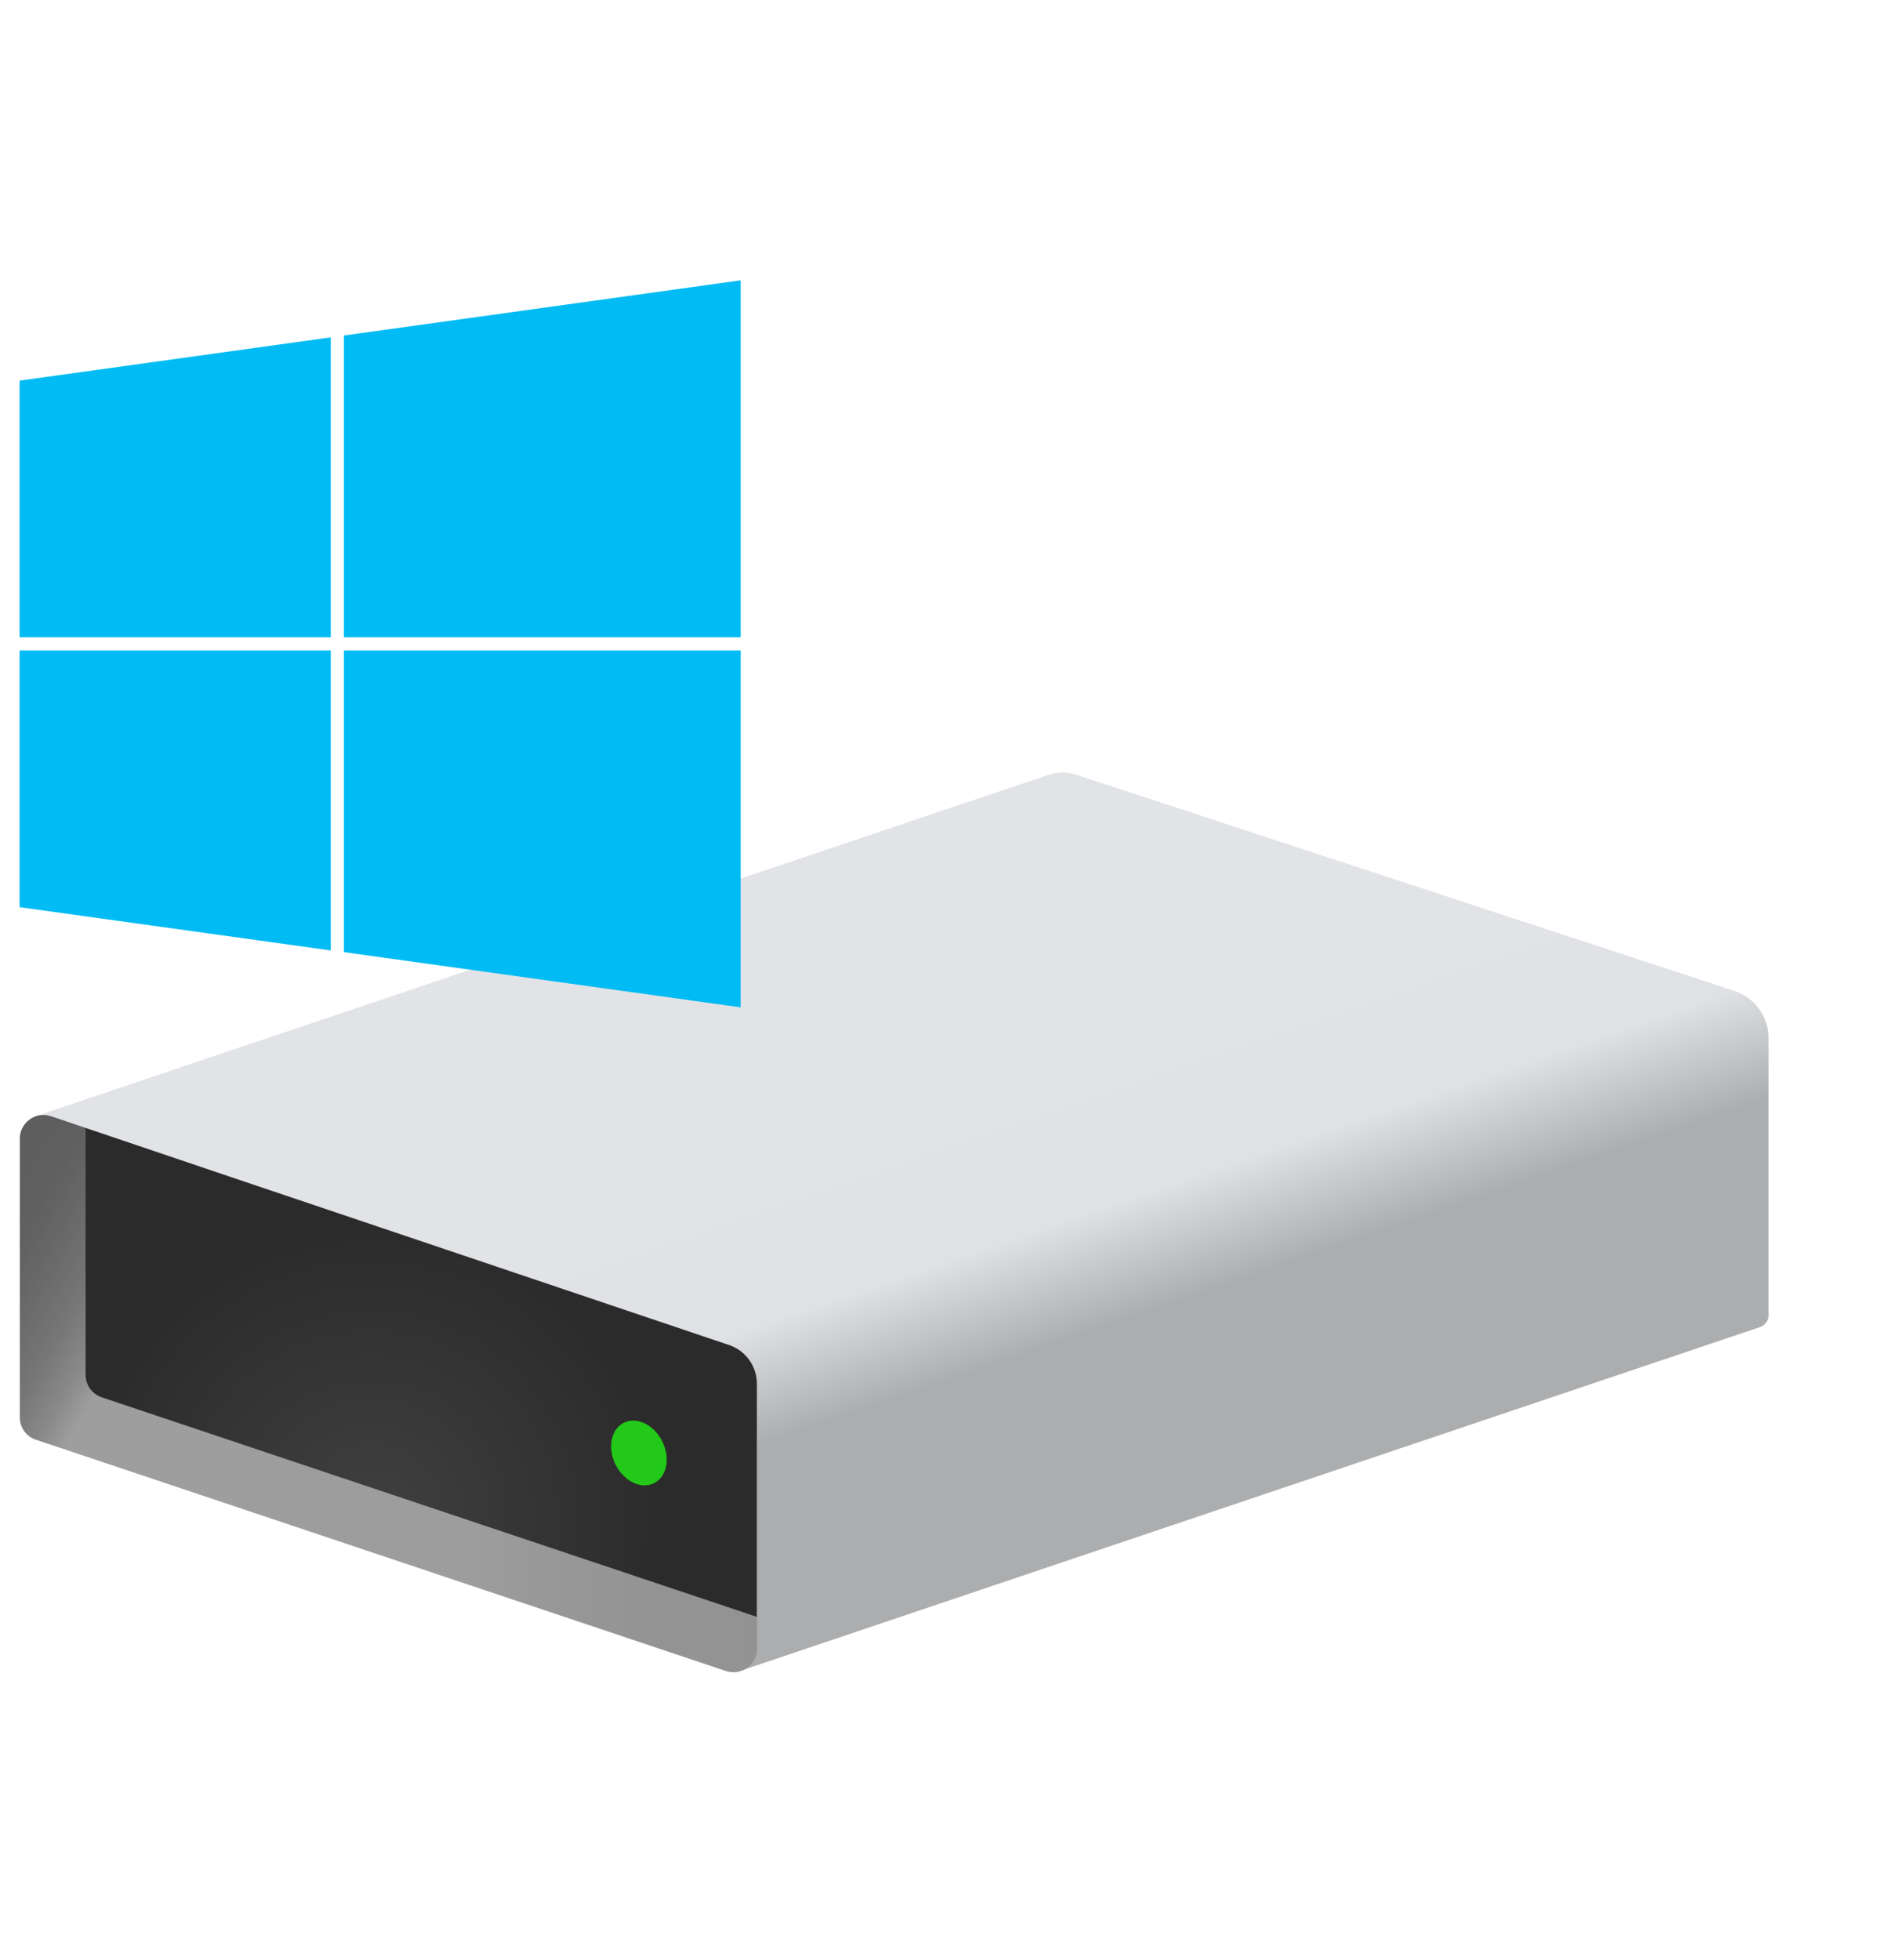
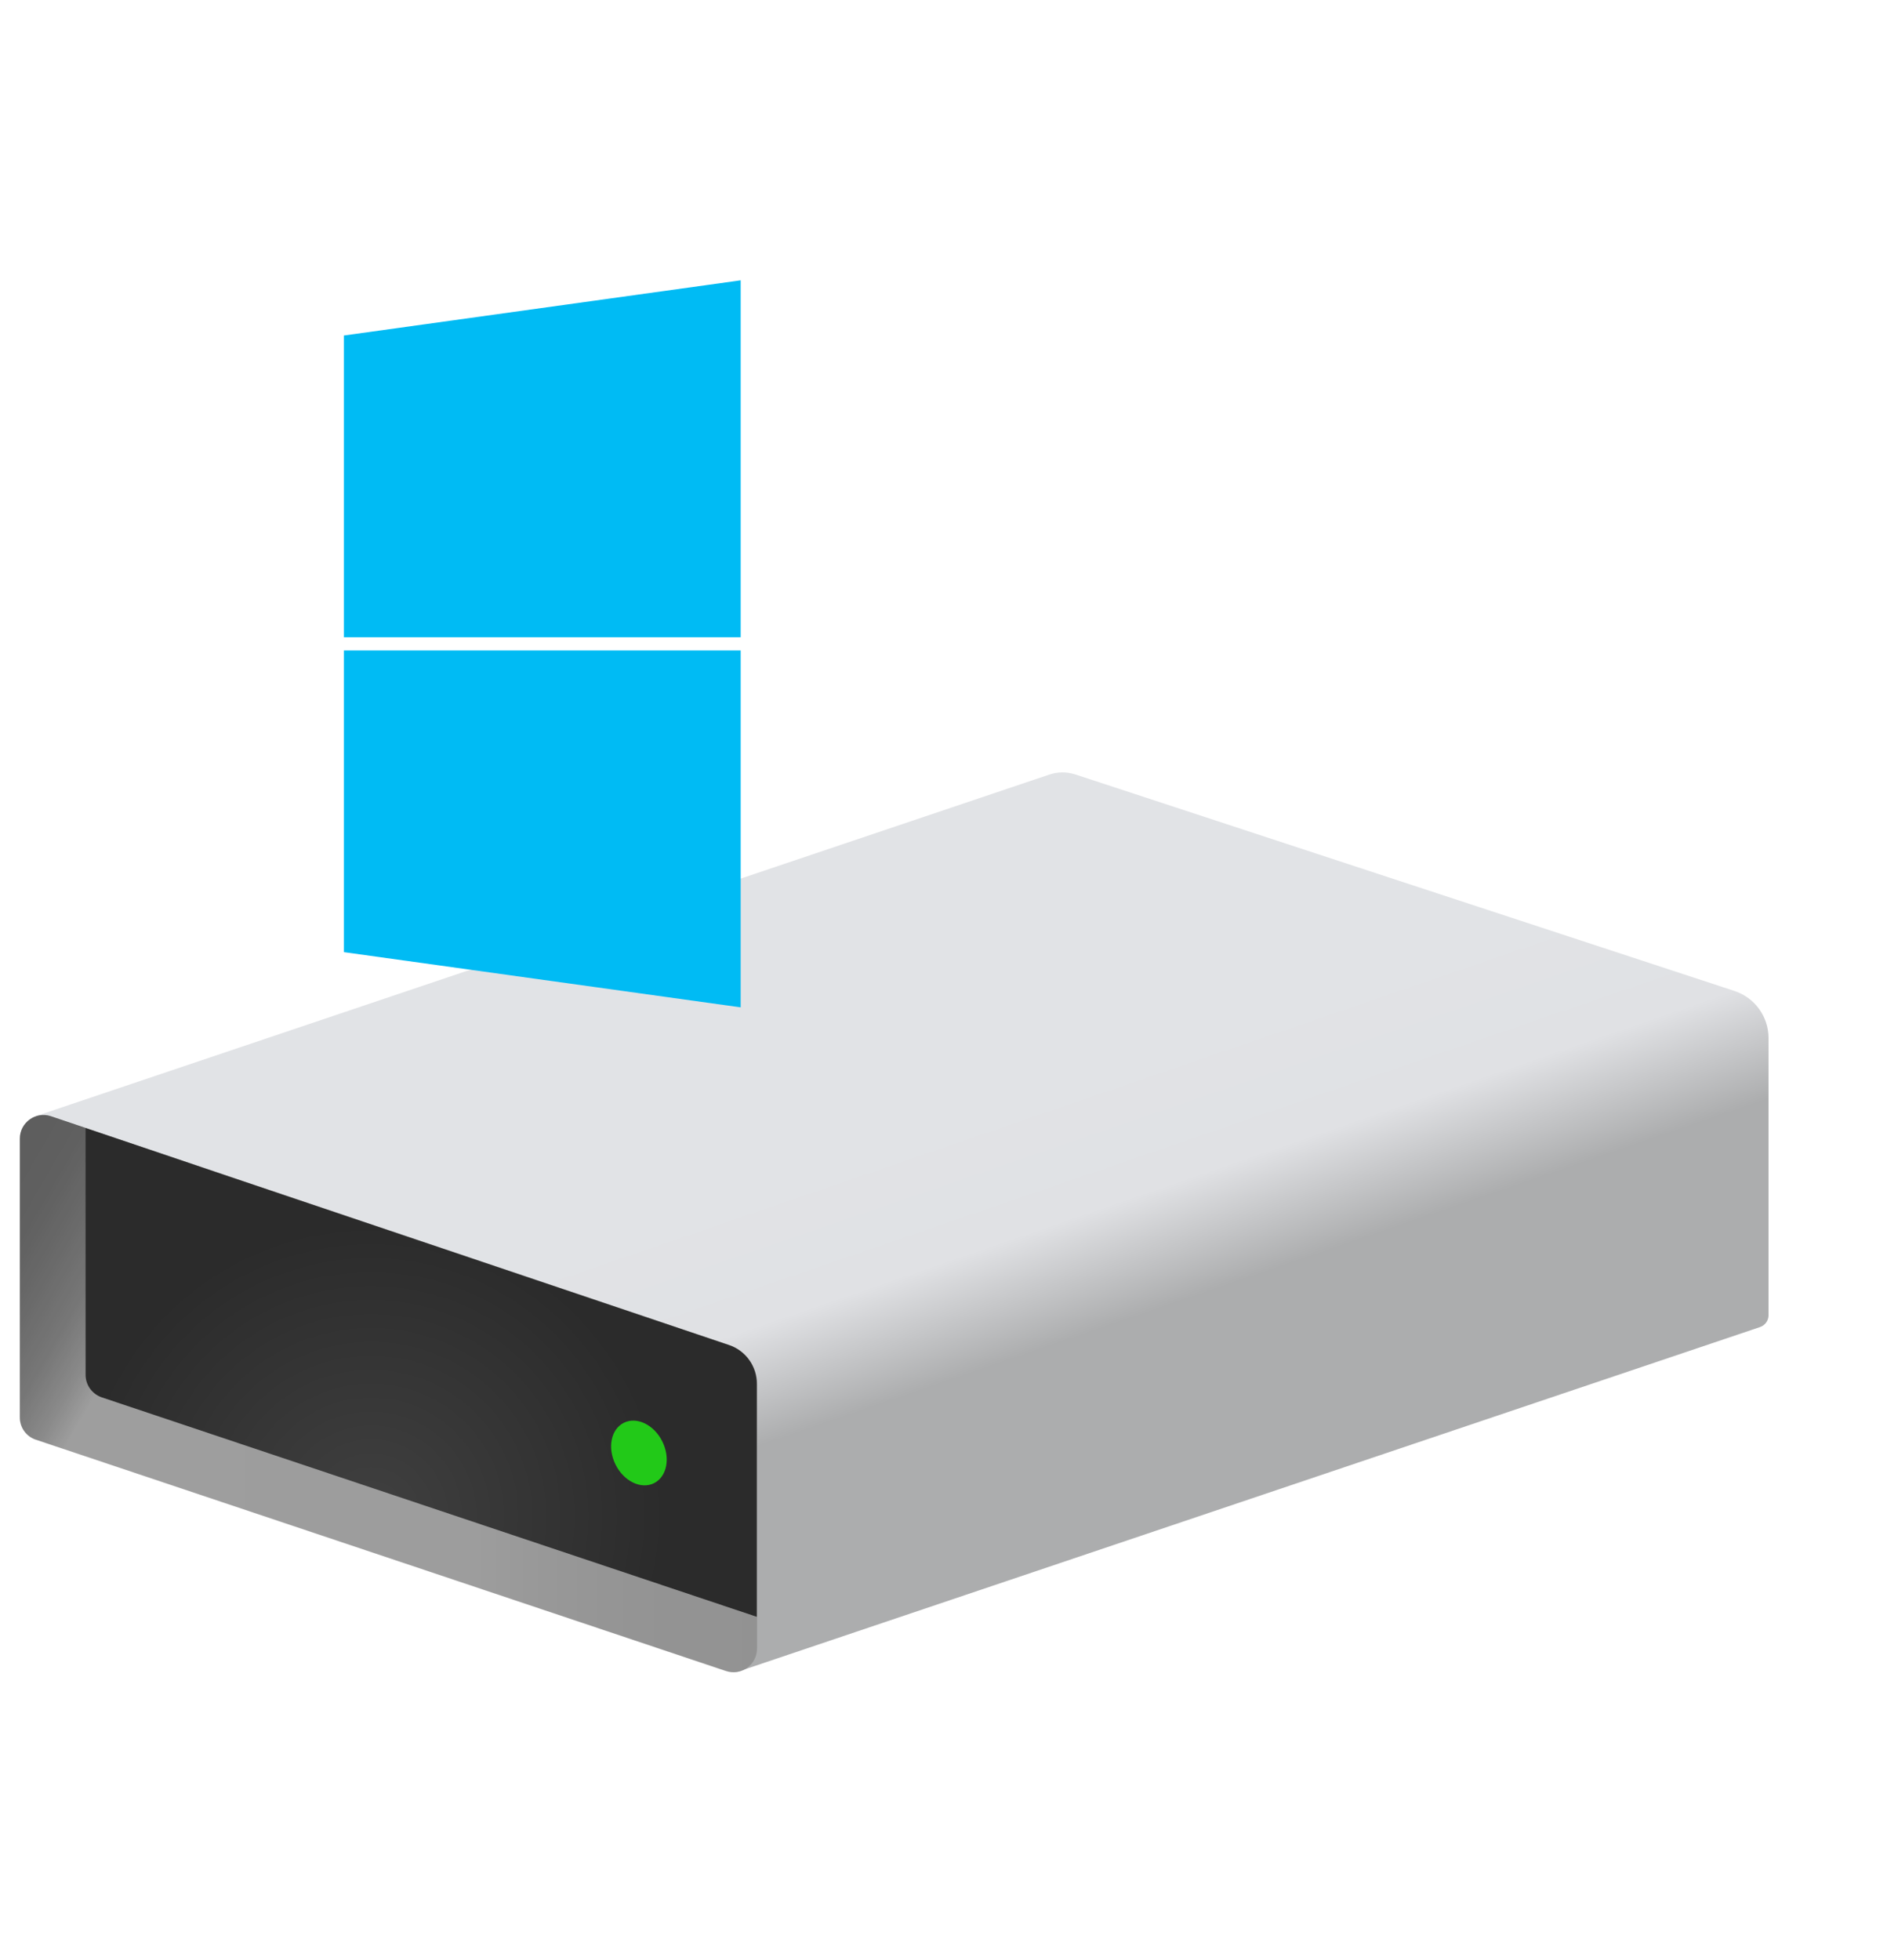
<svg xmlns="http://www.w3.org/2000/svg" width="52" height="54" viewBox="0 0 52 54" fill="none">
  <path d="M1 30.745L28.914 21.34C29.148 21.26 29.4 21.26 29.634 21.336L47.796 27.3C48.359 27.487 48.735 28.008 48.735 28.598V36.236C48.735 36.382 48.64 36.513 48.501 36.56L20.466 46.009L1 39.392V30.745Z" fill="url(#paint0_linear_1_7123)" />
-   <path d="M20.006 46.034C13.665 43.91 7.325 41.787 0.989 39.662C0.722 39.575 0.547 39.327 0.547 39.046V31.369C0.547 30.924 0.985 30.61 1.405 30.752C7.632 32.852 13.863 34.952 20.091 37.051C20.554 37.208 20.865 37.642 20.865 38.131V45.418C20.862 45.862 20.427 46.177 20.007 46.034H20.006Z" fill="url(#paint1_linear_1_7123)" />
+   <path d="M20.006 46.034C13.665 43.91 7.325 41.787 0.989 39.662C0.722 39.575 0.547 39.327 0.547 39.046V31.369C0.547 30.924 0.985 30.61 1.405 30.752C7.632 32.852 13.863 34.952 20.091 37.051C20.554 37.208 20.865 37.642 20.865 38.131V45.418C20.862 45.862 20.427 46.177 20.007 46.034Z" fill="url(#paint1_linear_1_7123)" />
  <path opacity="0.2" d="M2.361 37.879V31.08C2.04 30.971 1.718 30.865 1.397 30.756C0.977 30.614 0.539 30.927 0.539 31.373V39.05C0.539 39.327 0.718 39.575 0.981 39.666C7.321 41.791 13.662 43.913 19.998 46.038C20.418 46.181 20.857 45.867 20.857 45.422V44.547C14.838 42.531 8.822 40.515 2.803 38.499C2.54 38.404 2.361 38.156 2.361 37.879Z" fill="url(#paint2_linear_1_7123)" />
  <path d="M20.084 37.055C14.174 35.064 8.268 33.071 2.359 31.08V37.879C2.359 38.156 2.538 38.403 2.801 38.495C8.82 40.511 14.836 42.527 20.855 44.543V38.131C20.858 37.642 20.548 37.208 20.084 37.055Z" fill="url(#paint3_radial_1_7123)" />
  <path d="M18.022 40.861C18.378 40.684 18.48 40.168 18.25 39.708C18.021 39.249 17.546 39.02 17.191 39.197C16.835 39.374 16.733 39.89 16.963 40.349C17.192 40.809 17.667 41.038 18.022 40.861Z" fill="#22C918" />
  <path d="M9.477 17.555H20.411V7.723L9.477 9.243V17.555Z" fill="#00BBF4" />
-   <path d="M9.115 17.555V9.294L0.539 10.486V17.555H9.115Z" fill="#00BBF4" />
-   <path d="M9.115 17.92H0.539V24.992L9.115 26.184V17.92Z" fill="#00BBF4" />
  <path d="M9.477 17.92V26.231L20.411 27.752V17.92H9.477Z" fill="#00BBF4" />
  <defs>
    <linearGradient id="paint0_linear_1_7123" x1="21.372" y1="23.743" x2="28.177" y2="43.544" gradientUnits="userSpaceOnUse">
      <stop stop-color="#E1E3E6" />
      <stop offset="0.35" stop-color="#E1E3E6" />
      <stop offset="0.38" stop-color="#E1E3E6" />
      <stop offset="0.57" stop-color="#E0E1E4" />
      <stop offset="0.72" stop-color="#ACADAE" />
    </linearGradient>
    <linearGradient id="paint1_linear_1_7123" x1="-0.06" y1="32.244" x2="21.403" y2="44.659" gradientUnits="userSpaceOnUse">
      <stop stop-color="#4D4D4D" />
      <stop offset="0.06" stop-color="#505050" />
      <stop offset="0.1" stop-color="#5B5B5B" />
      <stop offset="0.15" stop-color="#6C6C6C" />
      <stop offset="0.19" stop-color="#848484" />
      <stop offset="0.22" stop-color="#9E9E9E" />
      <stop offset="1" stop-color="#9E9E9E" />
    </linearGradient>
    <linearGradient id="paint2_linear_1_7123" x1="0.539" y1="38.396" x2="20.857" y2="38.396" gradientUnits="userSpaceOnUse">
      <stop stop-color="#9E9E9E" />
      <stop offset="0.61" stop-color="#9D9D9D" />
      <stop offset="0.7" stop-color="#858585" />
      <stop offset="0.79" stop-color="#747474" />
      <stop offset="0.88" stop-color="#696969" />
      <stop offset="1" stop-color="#666666" />
    </linearGradient>
    <radialGradient id="paint3_radial_1_7123" cx="0" cy="0" r="1" gradientUnits="userSpaceOnUse" gradientTransform="translate(10.229 41.775) scale(8.094 8.079)">
      <stop stop-color="#404040" />
      <stop offset="1" stop-color="#2B2B2B" />
    </radialGradient>
  </defs>
</svg>